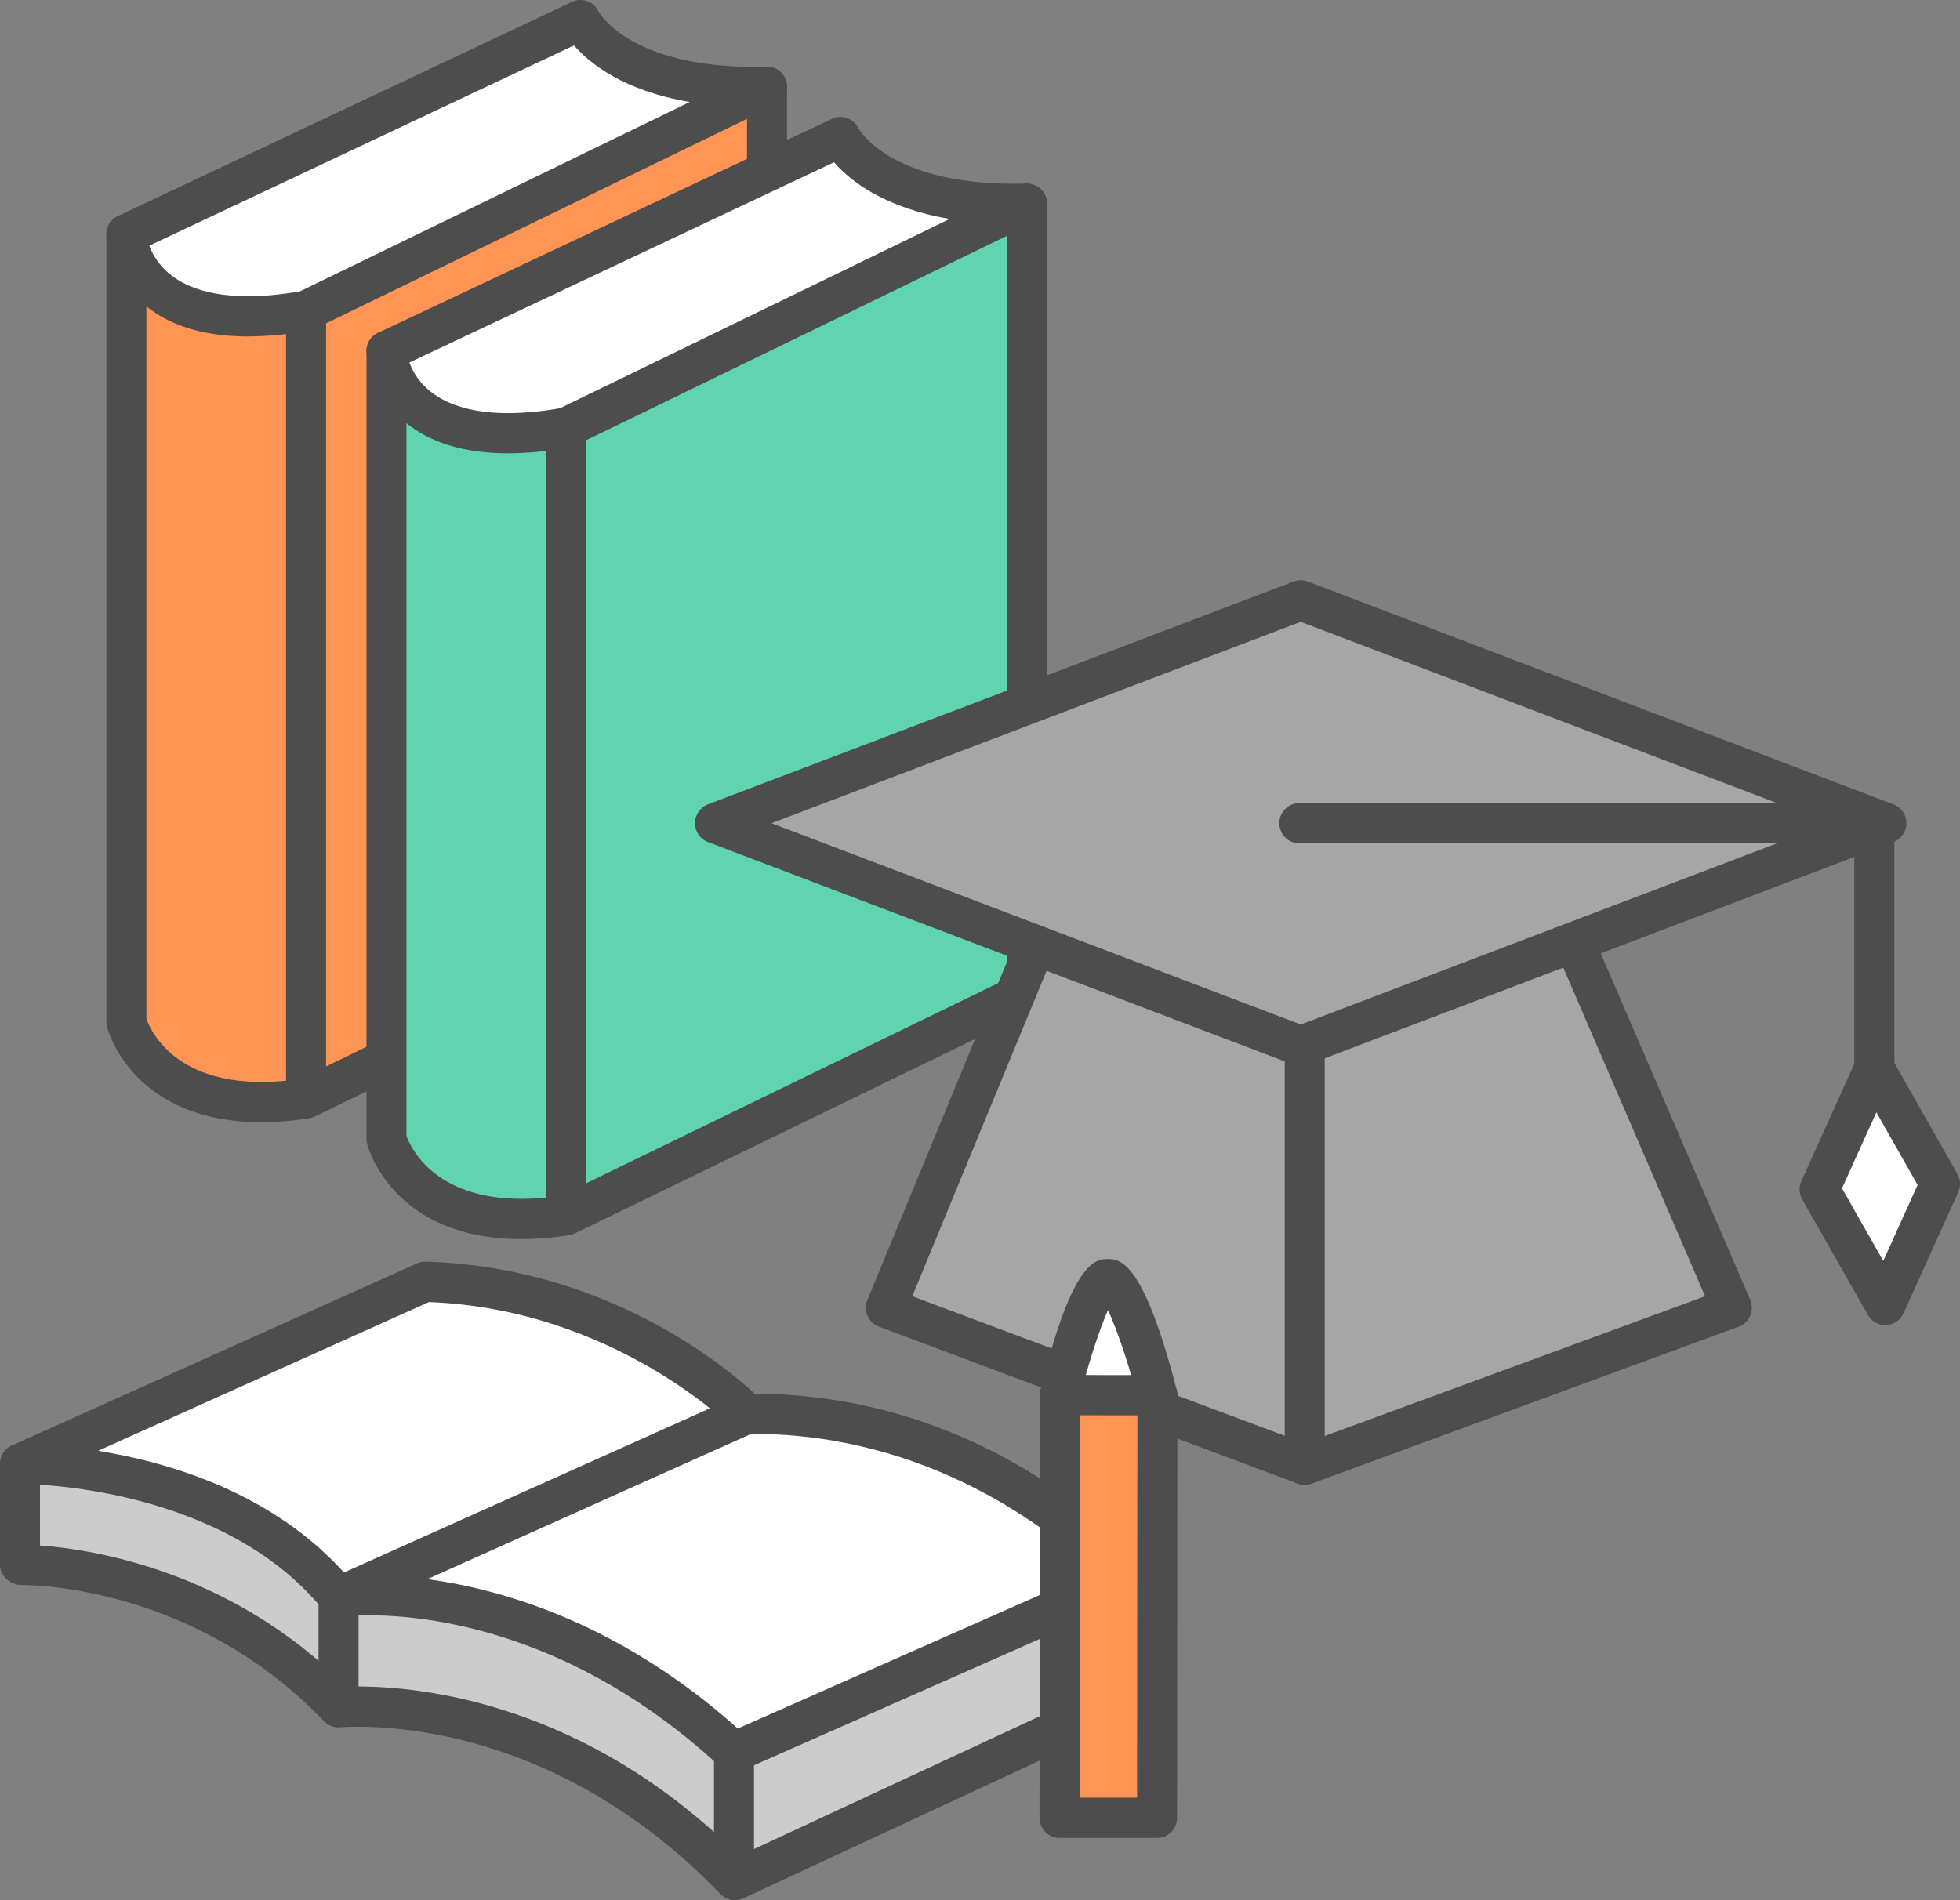
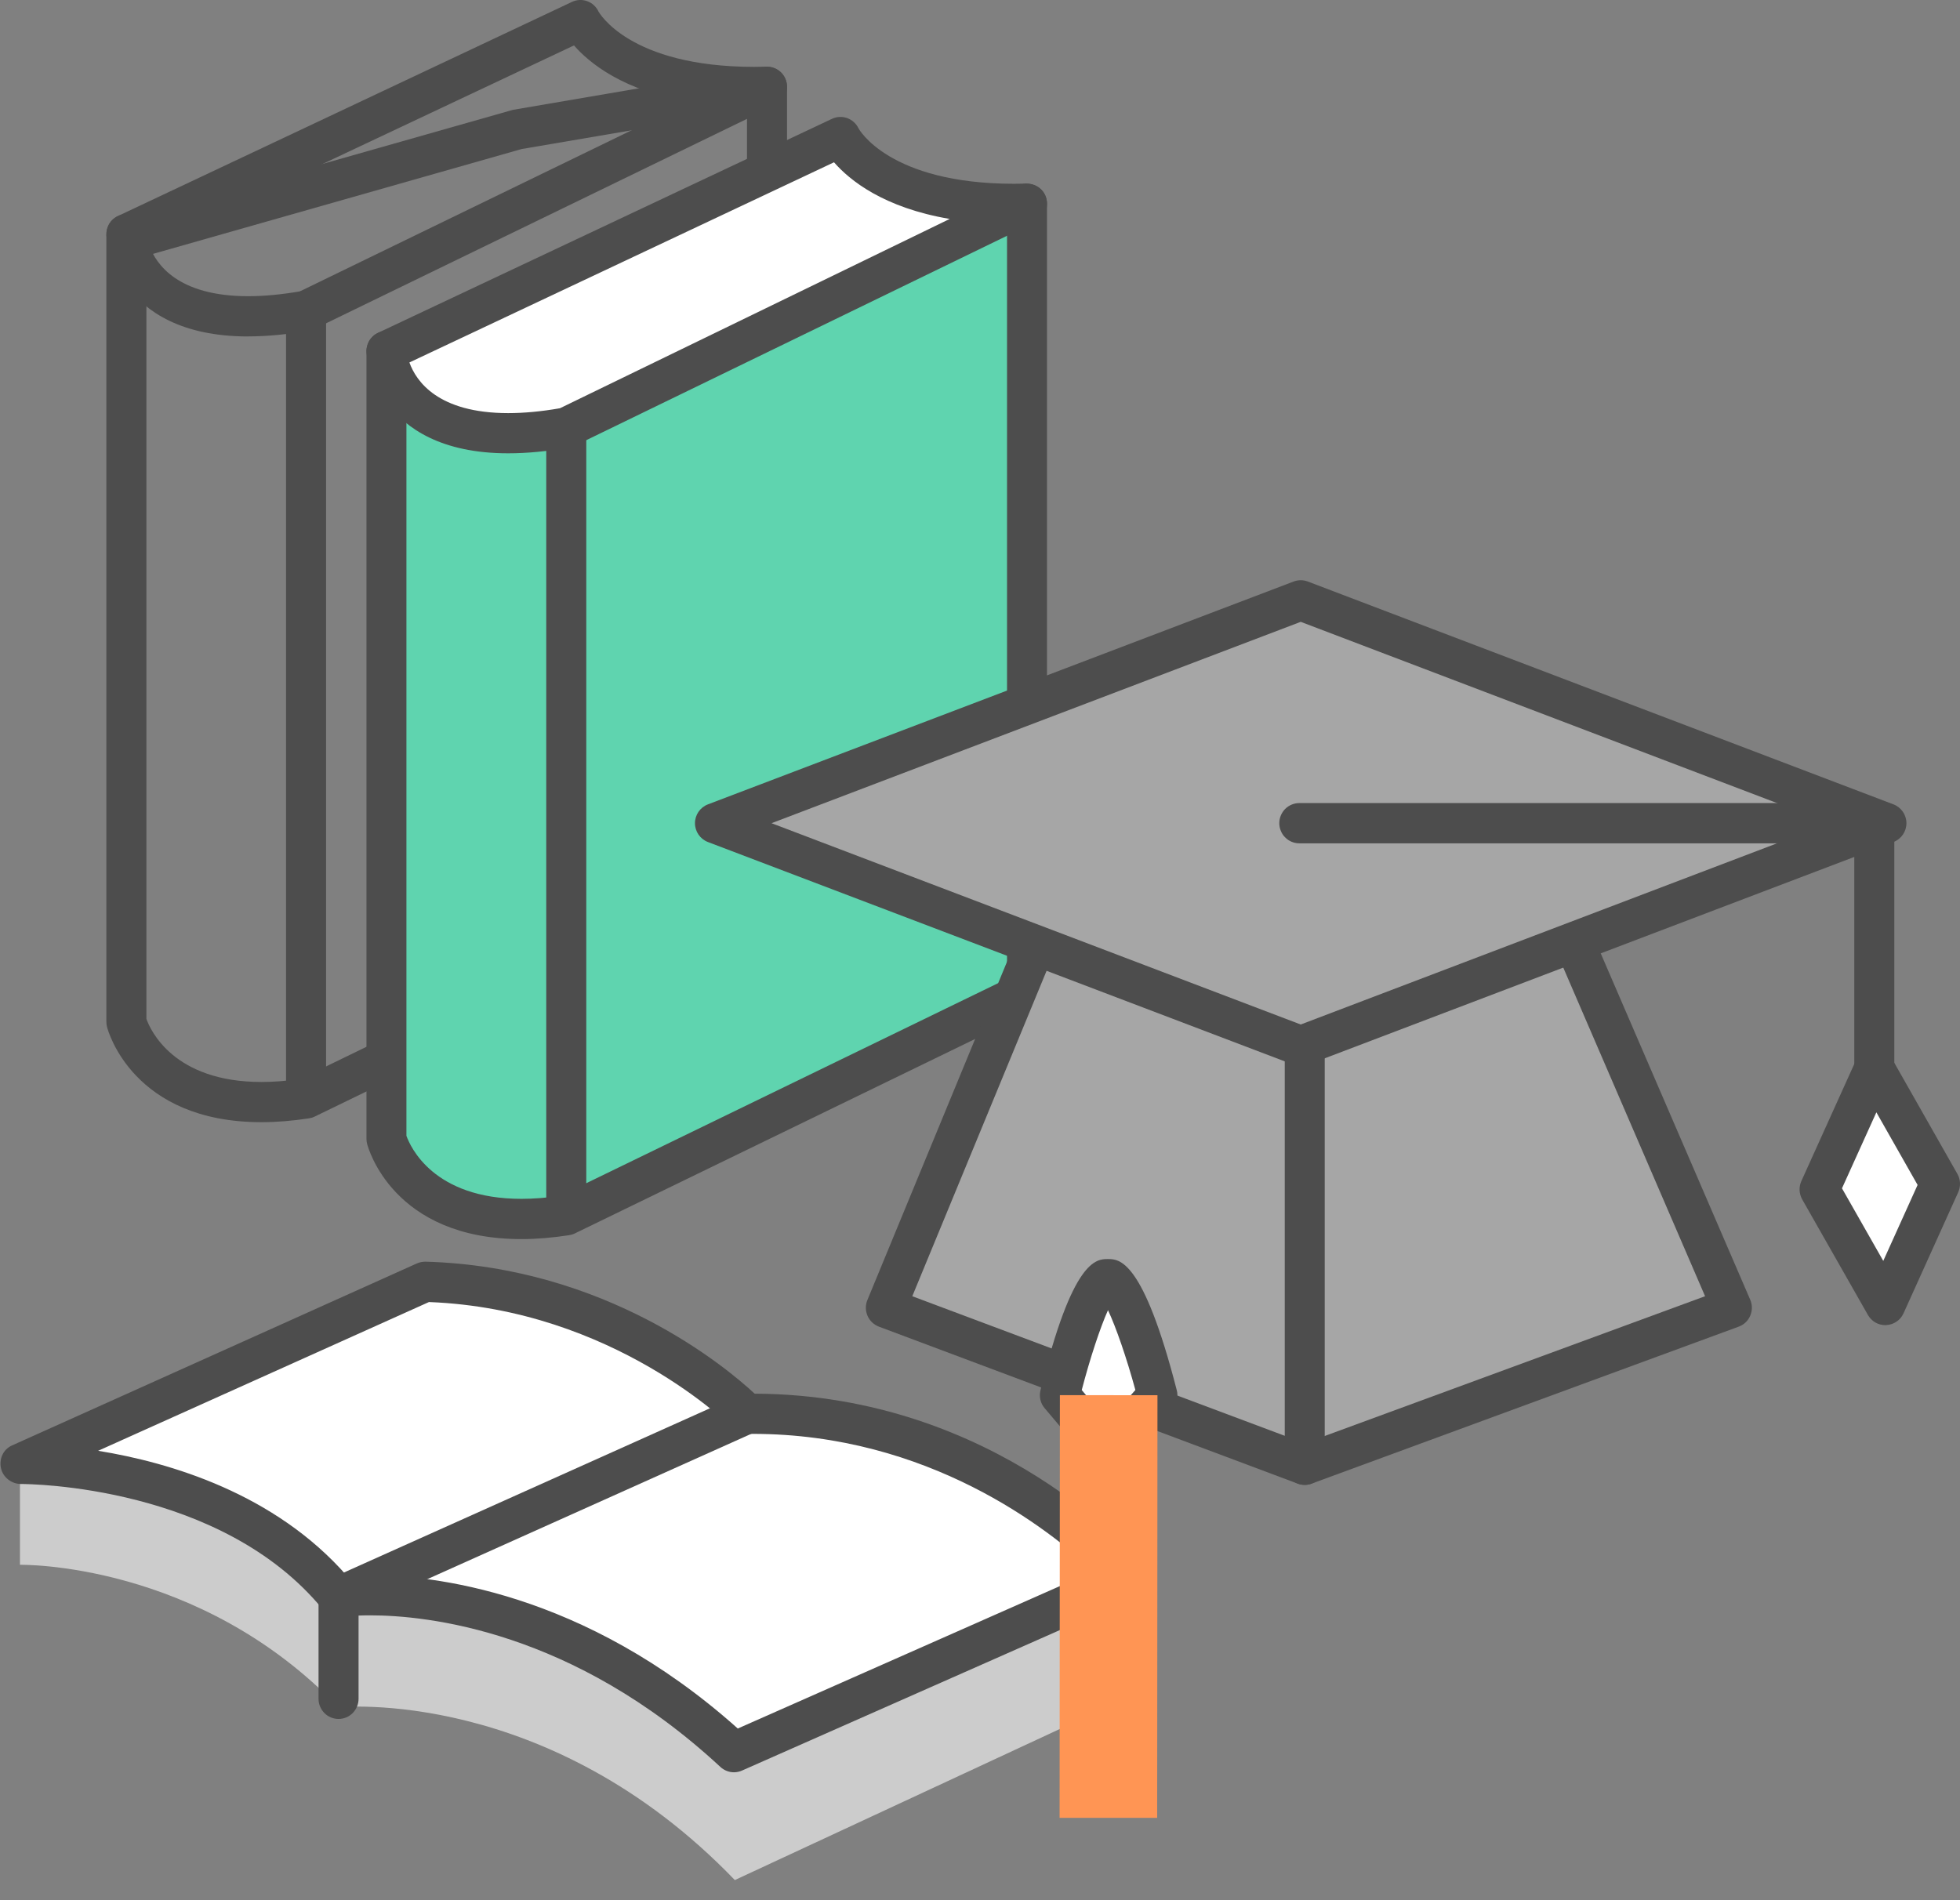
<svg xmlns="http://www.w3.org/2000/svg" width="33" height="32" viewBox="0 0 33 32" fill="none">
  <rect x="0" y="0" width="33" height="32" fill="#808080" stroke="none" />
  <g clip-path="url(#clip0_1778_4675)">
-     <path d="M8.725 2.176L2.306 4.001L2.127 3.945V17.21C2.127 17.21 2.56 18.897 5.153 18.498L12.913 14.728V1.462L8.725 2.176Z" fill="#FF9554" />
    <path d="M4.402 18.898C2.239 18.898 1.819 17.361 1.802 17.295C1.795 17.267 1.791 17.239 1.791 17.21V3.945C1.791 3.892 1.803 3.84 1.827 3.792C1.851 3.745 1.885 3.704 1.928 3.672C2.014 3.608 2.125 3.59 2.227 3.621L2.311 3.647L8.635 1.85L12.858 1.128C12.906 1.12 12.955 1.122 13.003 1.135C13.05 1.148 13.094 1.172 13.131 1.203C13.169 1.235 13.199 1.275 13.219 1.319C13.24 1.364 13.251 1.413 13.251 1.462V14.728C13.251 14.857 13.177 14.976 13.06 15.033L5.3 18.803C5.27 18.818 5.238 18.828 5.205 18.833C4.925 18.876 4.655 18.898 4.402 18.898ZM2.465 17.159C2.531 17.344 2.92 18.221 4.402 18.221C4.606 18.221 4.825 18.204 5.054 18.171L12.577 14.515V1.863L8.782 2.51L2.465 4.307V17.159Z" fill="#4D4D4D" />
-     <path d="M12.913 1.462L5.153 5.232C2.235 5.755 2.127 3.945 2.127 3.945L9.772 0.339C9.772 0.339 10.331 1.531 12.913 1.462Z" fill="white" />
    <path d="M4.178 5.666C1.919 5.666 1.793 3.982 1.792 3.965C1.788 3.898 1.804 3.83 1.838 3.772C1.873 3.713 1.924 3.667 1.985 3.638L9.63 0.032C9.67 0.013 9.713 0.002 9.757 0C9.802 -0.002 9.846 0.005 9.887 0.02C9.929 0.035 9.967 0.058 10 0.089C10.032 0.119 10.059 0.155 10.077 0.195C10.08 0.198 10.583 1.126 12.699 1.126L12.905 1.123C13.07 1.125 13.204 1.226 13.241 1.382C13.259 1.457 13.251 1.537 13.218 1.607C13.185 1.677 13.13 1.733 13.06 1.767L5.3 5.537C5.272 5.55 5.243 5.56 5.213 5.566C4.843 5.632 4.494 5.665 4.178 5.665L4.178 5.666ZM2.514 4.137C2.628 4.451 2.995 4.988 4.178 4.988C4.442 4.988 4.735 4.961 5.049 4.907L11.613 1.718C10.499 1.529 9.928 1.067 9.664 0.765L2.514 4.137Z" fill="#4D4D4D" />
    <path d="M5.153 18.624C5.109 18.624 5.065 18.615 5.024 18.598C4.983 18.581 4.946 18.556 4.915 18.525C4.884 18.494 4.859 18.456 4.842 18.415C4.825 18.374 4.816 18.33 4.816 18.285V5.232C4.816 5.188 4.825 5.144 4.842 5.103C4.859 5.062 4.884 5.024 4.915 4.993C4.946 4.961 4.983 4.936 5.024 4.919C5.065 4.902 5.109 4.894 5.153 4.894C5.197 4.894 5.241 4.902 5.282 4.919C5.323 4.936 5.36 4.961 5.391 4.993C5.423 5.024 5.447 5.061 5.464 5.103C5.481 5.144 5.49 5.188 5.49 5.232V18.285C5.49 18.33 5.481 18.374 5.464 18.415C5.447 18.456 5.423 18.494 5.391 18.525C5.36 18.556 5.323 18.581 5.282 18.598C5.241 18.615 5.197 18.624 5.153 18.624Z" fill="#4D4D4D" />
    <path d="M13.105 4.145L6.686 5.969L6.508 5.912V19.179C6.508 19.179 6.941 20.866 9.533 20.467L17.293 16.696V3.431L13.105 4.145Z" fill="#5FD4AF" />
    <path d="M8.779 20.867C6.617 20.867 6.198 19.329 6.181 19.264C6.174 19.236 6.17 19.208 6.17 19.179V5.912C6.17 5.805 6.221 5.703 6.307 5.639C6.35 5.608 6.4 5.587 6.452 5.579C6.504 5.57 6.557 5.574 6.608 5.59L6.69 5.615L13.013 3.819L17.235 3.097C17.284 3.088 17.333 3.091 17.381 3.104C17.428 3.117 17.472 3.14 17.509 3.172C17.547 3.204 17.577 3.244 17.597 3.288C17.618 3.333 17.628 3.382 17.628 3.431V16.696C17.628 16.826 17.555 16.945 17.438 17.001L9.679 20.771C9.649 20.786 9.616 20.796 9.583 20.801C9.303 20.844 9.033 20.867 8.779 20.867ZM6.843 19.128C6.909 19.313 7.299 20.189 8.779 20.189C8.984 20.189 9.203 20.172 9.432 20.139L16.955 16.484V3.832L13.161 4.479L6.843 6.276V19.128Z" fill="#4D4D4D" />
    <path d="M17.293 3.431L9.534 7.201C6.616 7.724 6.508 5.912 6.508 5.912L14.152 2.308C14.152 2.308 14.711 3.502 17.293 3.431Z" fill="white" />
    <path d="M8.557 7.634C6.298 7.634 6.172 5.949 6.171 5.933C6.166 5.865 6.183 5.798 6.217 5.739C6.252 5.681 6.303 5.634 6.364 5.605L14.008 2.001C14.089 1.963 14.181 1.959 14.265 1.989C14.349 2.02 14.418 2.083 14.456 2.164C14.458 2.167 14.961 3.095 17.074 3.095L17.282 3.092C17.453 3.101 17.582 3.196 17.619 3.351C17.637 3.426 17.629 3.505 17.596 3.575C17.563 3.645 17.507 3.702 17.438 3.736L9.679 7.506C9.651 7.519 9.622 7.529 9.592 7.534C9.221 7.601 8.873 7.634 8.557 7.634V7.634ZM6.893 6.104C7.006 6.419 7.373 6.957 8.557 6.957C8.821 6.957 9.114 6.93 9.428 6.875L15.99 3.687C14.877 3.498 14.306 3.036 14.042 2.733L6.893 6.104V6.104Z" fill="#4D4D4D" />
    <path d="M9.534 20.594C9.49 20.594 9.446 20.585 9.405 20.568C9.364 20.551 9.327 20.526 9.296 20.495C9.265 20.463 9.24 20.426 9.223 20.385C9.206 20.344 9.197 20.3 9.197 20.255V7.201C9.197 7.157 9.206 7.112 9.223 7.071C9.24 7.03 9.265 6.993 9.296 6.961C9.327 6.93 9.364 6.905 9.405 6.888C9.446 6.871 9.49 6.862 9.534 6.862C9.578 6.862 9.622 6.871 9.663 6.888C9.704 6.905 9.741 6.93 9.772 6.961C9.803 6.993 9.828 7.03 9.845 7.071C9.862 7.112 9.871 7.157 9.871 7.201V20.256C9.871 20.3 9.862 20.344 9.845 20.385C9.828 20.426 9.803 20.464 9.772 20.495C9.741 20.526 9.704 20.551 9.663 20.568C9.622 20.585 9.578 20.594 9.534 20.594Z" fill="#4D4D4D" />
    <path d="M17.959 14.651L14.916 22.023L21.968 24.667L29.16 22.023L25.979 14.651H17.959Z" fill="#A6A6A6" />
    <path d="M21.967 25.006C21.927 25.006 21.888 24.999 21.849 24.985L14.797 22.341C14.755 22.325 14.716 22.3 14.683 22.269C14.65 22.238 14.624 22.2 14.606 22.158C14.588 22.116 14.579 22.071 14.578 22.026C14.578 21.98 14.586 21.935 14.604 21.893L17.646 14.521C17.672 14.459 17.715 14.406 17.77 14.369C17.826 14.332 17.891 14.312 17.957 14.312H25.978C26.112 14.312 26.233 14.392 26.287 14.516L29.468 21.888C29.486 21.93 29.496 21.976 29.496 22.022C29.496 22.069 29.486 22.114 29.468 22.157C29.432 22.243 29.362 22.309 29.275 22.341L22.083 24.985C22.046 24.999 22.007 25.006 21.967 25.006L21.967 25.006ZM15.36 21.829L21.968 24.306L28.708 21.829L25.757 14.989H18.182L15.36 21.829Z" fill="#4D4D4D" />
    <path d="M21.968 25.006C21.923 25.006 21.88 24.997 21.839 24.98C21.798 24.963 21.761 24.939 21.73 24.907C21.698 24.875 21.673 24.838 21.657 24.797C21.64 24.756 21.631 24.712 21.631 24.667V14.93C21.631 14.886 21.64 14.841 21.656 14.8C21.673 14.759 21.698 14.722 21.729 14.69C21.761 14.659 21.798 14.634 21.839 14.617C21.88 14.6 21.923 14.591 21.968 14.591C22.012 14.591 22.056 14.6 22.096 14.617C22.137 14.634 22.174 14.659 22.206 14.691C22.237 14.722 22.262 14.759 22.279 14.8C22.296 14.841 22.304 14.886 22.304 14.93V24.667C22.304 24.712 22.296 24.756 22.279 24.797C22.262 24.838 22.237 24.875 22.206 24.907C22.174 24.938 22.137 24.963 22.096 24.98C22.056 24.997 22.012 25.006 21.968 25.006Z" fill="#4D4D4D" />
    <path d="M12.037 13.863L21.899 10.11L31.76 13.863L21.899 17.614L12.037 13.863Z" fill="#A6A6A6" />
    <path d="M21.9 17.953C21.859 17.953 21.819 17.946 21.781 17.931L11.919 14.18C11.788 14.13 11.701 14.004 11.701 13.863C11.701 13.722 11.788 13.596 11.919 13.546L21.781 9.793C21.858 9.764 21.942 9.764 22.019 9.793L31.88 13.546C32.011 13.596 32.098 13.722 32.098 13.863C32.098 14.004 32.011 14.13 31.88 14.18L22.019 17.931C21.981 17.946 21.941 17.953 21.9 17.953V17.953ZM12.99 13.863L21.9 17.253L30.81 13.863L21.9 10.472L12.99 13.863Z" fill="#4D4D4D" />
    <path d="M31.557 18.421C31.513 18.421 31.469 18.412 31.428 18.395C31.387 18.378 31.35 18.353 31.319 18.322C31.288 18.29 31.263 18.253 31.246 18.212C31.229 18.171 31.22 18.127 31.22 18.082V14.202H21.876C21.832 14.202 21.788 14.193 21.747 14.176C21.706 14.159 21.669 14.134 21.638 14.102C21.606 14.071 21.582 14.034 21.565 13.992C21.548 13.951 21.539 13.907 21.539 13.863C21.539 13.818 21.548 13.774 21.565 13.733C21.582 13.692 21.606 13.655 21.638 13.623C21.669 13.592 21.706 13.567 21.747 13.55C21.788 13.533 21.832 13.524 21.876 13.524H31.557C31.601 13.524 31.645 13.533 31.686 13.55C31.727 13.567 31.764 13.592 31.795 13.623C31.826 13.655 31.851 13.692 31.868 13.733C31.885 13.774 31.894 13.818 31.894 13.863V18.082C31.894 18.127 31.885 18.171 31.868 18.212C31.851 18.253 31.826 18.29 31.795 18.322C31.764 18.353 31.727 18.378 31.686 18.395C31.645 18.412 31.601 18.421 31.557 18.421H31.557Z" fill="#4D4D4D" />
    <path d="M31.557 17.989L30.635 20.03L31.742 21.977L32.663 19.937L31.557 17.989Z" fill="white" />
    <path d="M31.742 22.316C31.683 22.316 31.625 22.3 31.573 22.27C31.522 22.24 31.48 22.197 31.45 22.145L30.343 20.198C30.317 20.151 30.302 20.099 30.299 20.046C30.297 19.992 30.307 19.939 30.329 19.89L31.251 17.849C31.277 17.792 31.317 17.743 31.369 17.708C31.42 17.674 31.48 17.654 31.542 17.651C31.671 17.634 31.787 17.71 31.85 17.821L32.956 19.769C32.983 19.816 32.998 19.868 33 19.922C33.002 19.975 32.992 20.029 32.97 20.078L32.049 22.117C32.023 22.174 31.983 22.223 31.931 22.257C31.88 22.292 31.82 22.312 31.758 22.315C31.753 22.316 31.748 22.316 31.742 22.316ZM31.013 20.012L31.708 21.234L32.286 19.955L31.592 18.732L31.013 20.012Z" fill="#4D4D4D" />
    <path d="M0.336 24.652V26.352C0.336 26.352 3.342 26.29 5.698 28.752C5.698 28.752 9.221 28.387 12.372 31.661L19.005 28.577V26.623L2.521 24.319L0.336 24.652Z" fill="#CCCCCC" />
-     <path d="M12.372 32C12.327 32 12.283 31.991 12.241 31.973C12.199 31.956 12.162 31.93 12.13 31.897C9.683 29.353 7.047 29.079 6.027 29.079C5.846 29.079 5.742 29.088 5.733 29.089C5.628 29.101 5.528 29.061 5.457 28.987C3.321 26.755 0.655 26.691 0.357 26.691C0.172 26.691 0 26.54 0 26.352V24.652C0 24.485 0.122 24.343 0.286 24.317L2.471 23.984C2.503 23.98 2.536 23.979 2.568 23.983L19.052 26.288C19.133 26.299 19.206 26.339 19.26 26.401C19.313 26.462 19.343 26.541 19.343 26.623V28.577C19.343 28.71 19.266 28.829 19.147 28.885L12.514 31.969C12.47 31.99 12.421 32 12.372 32ZM6.027 28.401C7.109 28.401 9.866 28.683 12.446 31.254L18.669 28.361V26.918L2.524 24.661L0.673 24.943V26.027C1.57 26.092 3.89 26.451 5.832 28.404C5.885 28.402 5.951 28.401 6.027 28.401Z" fill="#4D4D4D" />
    <path d="M0.336 24.652C0.336 24.652 3.832 24.605 5.698 26.894C5.698 26.894 9.004 26.398 12.357 29.507L18.996 26.572C18.996 26.572 16.622 23.762 12.57 23.809C12.57 23.809 10.491 21.681 7.155 21.586L0.336 24.652Z" fill="white" />
    <path d="M12.357 29.846C12.275 29.846 12.193 29.815 12.129 29.756C9.645 27.452 7.178 27.203 6.233 27.203C5.935 27.203 5.761 27.227 5.748 27.229C5.634 27.244 5.514 27.2 5.439 27.108C3.732 25.015 0.491 24.991 0.353 24.991C0.195 24.991 0.049 24.879 0.016 24.723C-0.017 24.566 0.055 24.408 0.2 24.343L7.018 21.277C7.065 21.256 7.117 21.247 7.165 21.247C10.213 21.334 12.23 23.028 12.706 23.47C16.783 23.486 19.154 26.235 19.253 26.352C19.287 26.393 19.311 26.44 19.324 26.492C19.336 26.543 19.337 26.596 19.325 26.648C19.313 26.699 19.29 26.747 19.256 26.788C19.223 26.829 19.18 26.861 19.132 26.882L12.493 29.817C12.45 29.836 12.404 29.846 12.357 29.846ZM6.233 26.526C7.236 26.526 9.818 26.781 12.422 29.109L18.414 26.459C17.659 25.75 15.627 24.147 12.671 24.147L12.575 24.148C12.468 24.122 12.396 24.113 12.332 24.047C12.312 24.027 10.331 22.046 7.222 21.927L1.652 24.432C2.863 24.628 4.627 25.151 5.842 26.539C5.939 26.532 6.07 26.526 6.233 26.526Z" fill="#4D4D4D" />
    <path d="M5.7 28.948C5.656 28.948 5.612 28.939 5.571 28.922C5.53 28.905 5.493 28.88 5.462 28.849C5.431 28.817 5.406 28.78 5.389 28.739C5.372 28.698 5.363 28.654 5.363 28.609V26.894C5.363 26.76 5.442 26.639 5.563 26.584L12.435 23.5C12.605 23.424 12.803 23.5 12.879 23.671C12.955 23.843 12.879 24.042 12.709 24.119L6.037 27.113V28.609C6.037 28.654 6.028 28.698 6.011 28.739C5.994 28.78 5.969 28.817 5.938 28.849C5.907 28.88 5.87 28.905 5.829 28.922C5.788 28.939 5.744 28.948 5.7 28.948Z" fill="#4D4D4D" />
-     <path d="M12.358 31.808C12.314 31.808 12.27 31.799 12.229 31.782C12.188 31.765 12.151 31.74 12.12 31.709C12.089 31.677 12.064 31.64 12.047 31.599C12.03 31.558 12.021 31.514 12.021 31.469V29.507C12.021 29.463 12.03 29.419 12.047 29.378C12.064 29.336 12.089 29.299 12.12 29.268C12.151 29.236 12.188 29.211 12.229 29.194C12.27 29.177 12.314 29.168 12.358 29.169C12.402 29.168 12.446 29.177 12.487 29.194C12.528 29.211 12.565 29.236 12.596 29.268C12.628 29.299 12.652 29.336 12.669 29.378C12.686 29.419 12.695 29.463 12.695 29.507V31.469C12.695 31.514 12.686 31.558 12.669 31.599C12.652 31.64 12.628 31.677 12.596 31.709C12.565 31.74 12.528 31.765 12.487 31.782C12.446 31.799 12.402 31.808 12.358 31.808Z" fill="#4D4D4D" />
    <path d="M19.487 23.496C19.487 23.496 18.984 21.542 18.651 21.542C18.321 21.542 17.844 23.495 17.844 23.495L18.649 24.449L19.487 23.496Z" fill="white" />
    <path d="M18.65 24.788H18.647C18.599 24.787 18.551 24.776 18.507 24.756C18.463 24.735 18.425 24.705 18.394 24.668L17.588 23.714C17.553 23.673 17.529 23.625 17.517 23.573C17.505 23.52 17.505 23.466 17.518 23.414C18.057 21.203 18.459 21.203 18.652 21.203C18.845 21.203 19.245 21.203 19.813 23.412C19.827 23.465 19.828 23.521 19.815 23.575C19.802 23.629 19.776 23.679 19.74 23.721L18.902 24.673C18.871 24.709 18.832 24.738 18.788 24.758C18.745 24.777 18.698 24.788 18.65 24.788ZM18.213 23.409L18.655 23.932L19.116 23.408C18.968 22.866 18.791 22.353 18.655 22.064C18.524 22.356 18.352 22.875 18.213 23.409Z" fill="#4D4D4D" />
    <path d="M17.845 23.495L19.488 23.496L19.483 30.613H17.84L17.845 23.495Z" fill="#FF9554" />
-     <path d="M19.482 30.951H17.839C17.794 30.951 17.751 30.943 17.71 30.926C17.669 30.909 17.632 30.884 17.601 30.852C17.538 30.788 17.502 30.702 17.502 30.613L17.507 23.495C17.507 23.405 17.543 23.319 17.606 23.256C17.669 23.192 17.755 23.156 17.844 23.156H17.844L19.487 23.158C19.673 23.158 19.824 23.31 19.824 23.496L19.818 30.613C19.818 30.8 19.667 30.951 19.482 30.951ZM18.176 30.274H19.145L19.15 23.835L18.18 23.834L18.176 30.274Z" fill="#4D4D4D" />
  </g>
  <defs>
    <clipPath id="clip0_1778_4675">
      <rect width="33" height="32" fill="white" />
    </clipPath>
  </defs>
</svg>